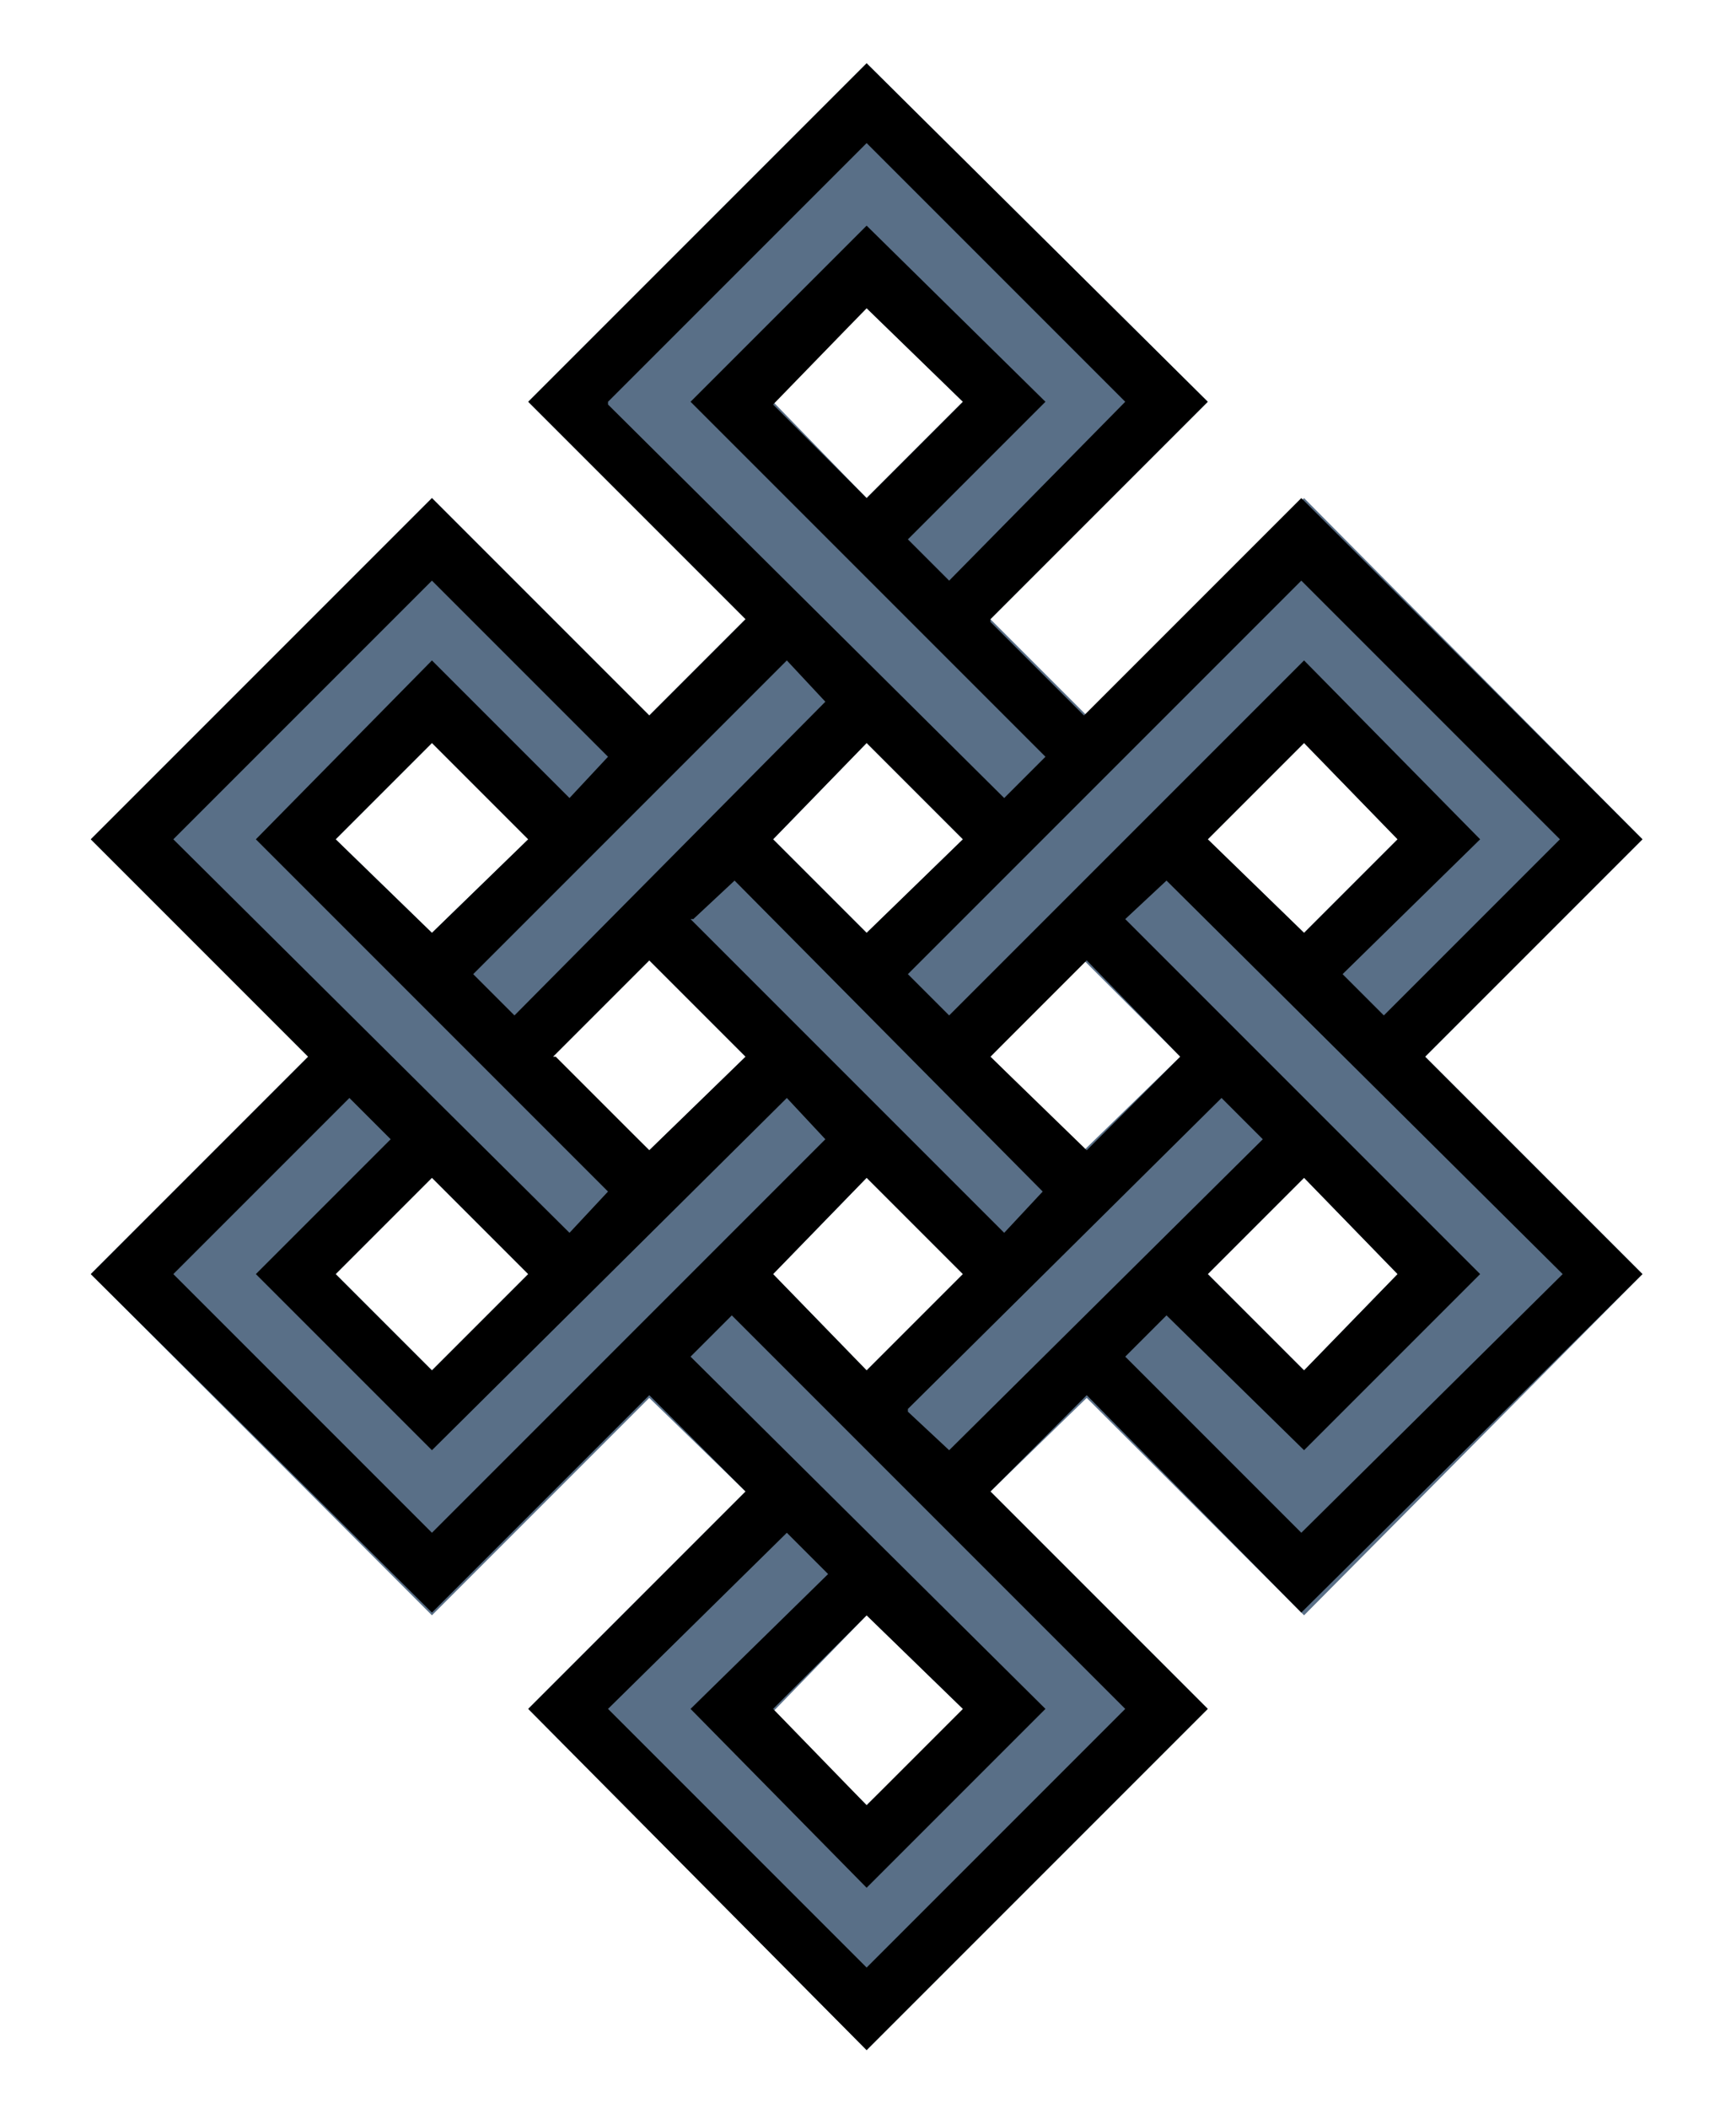
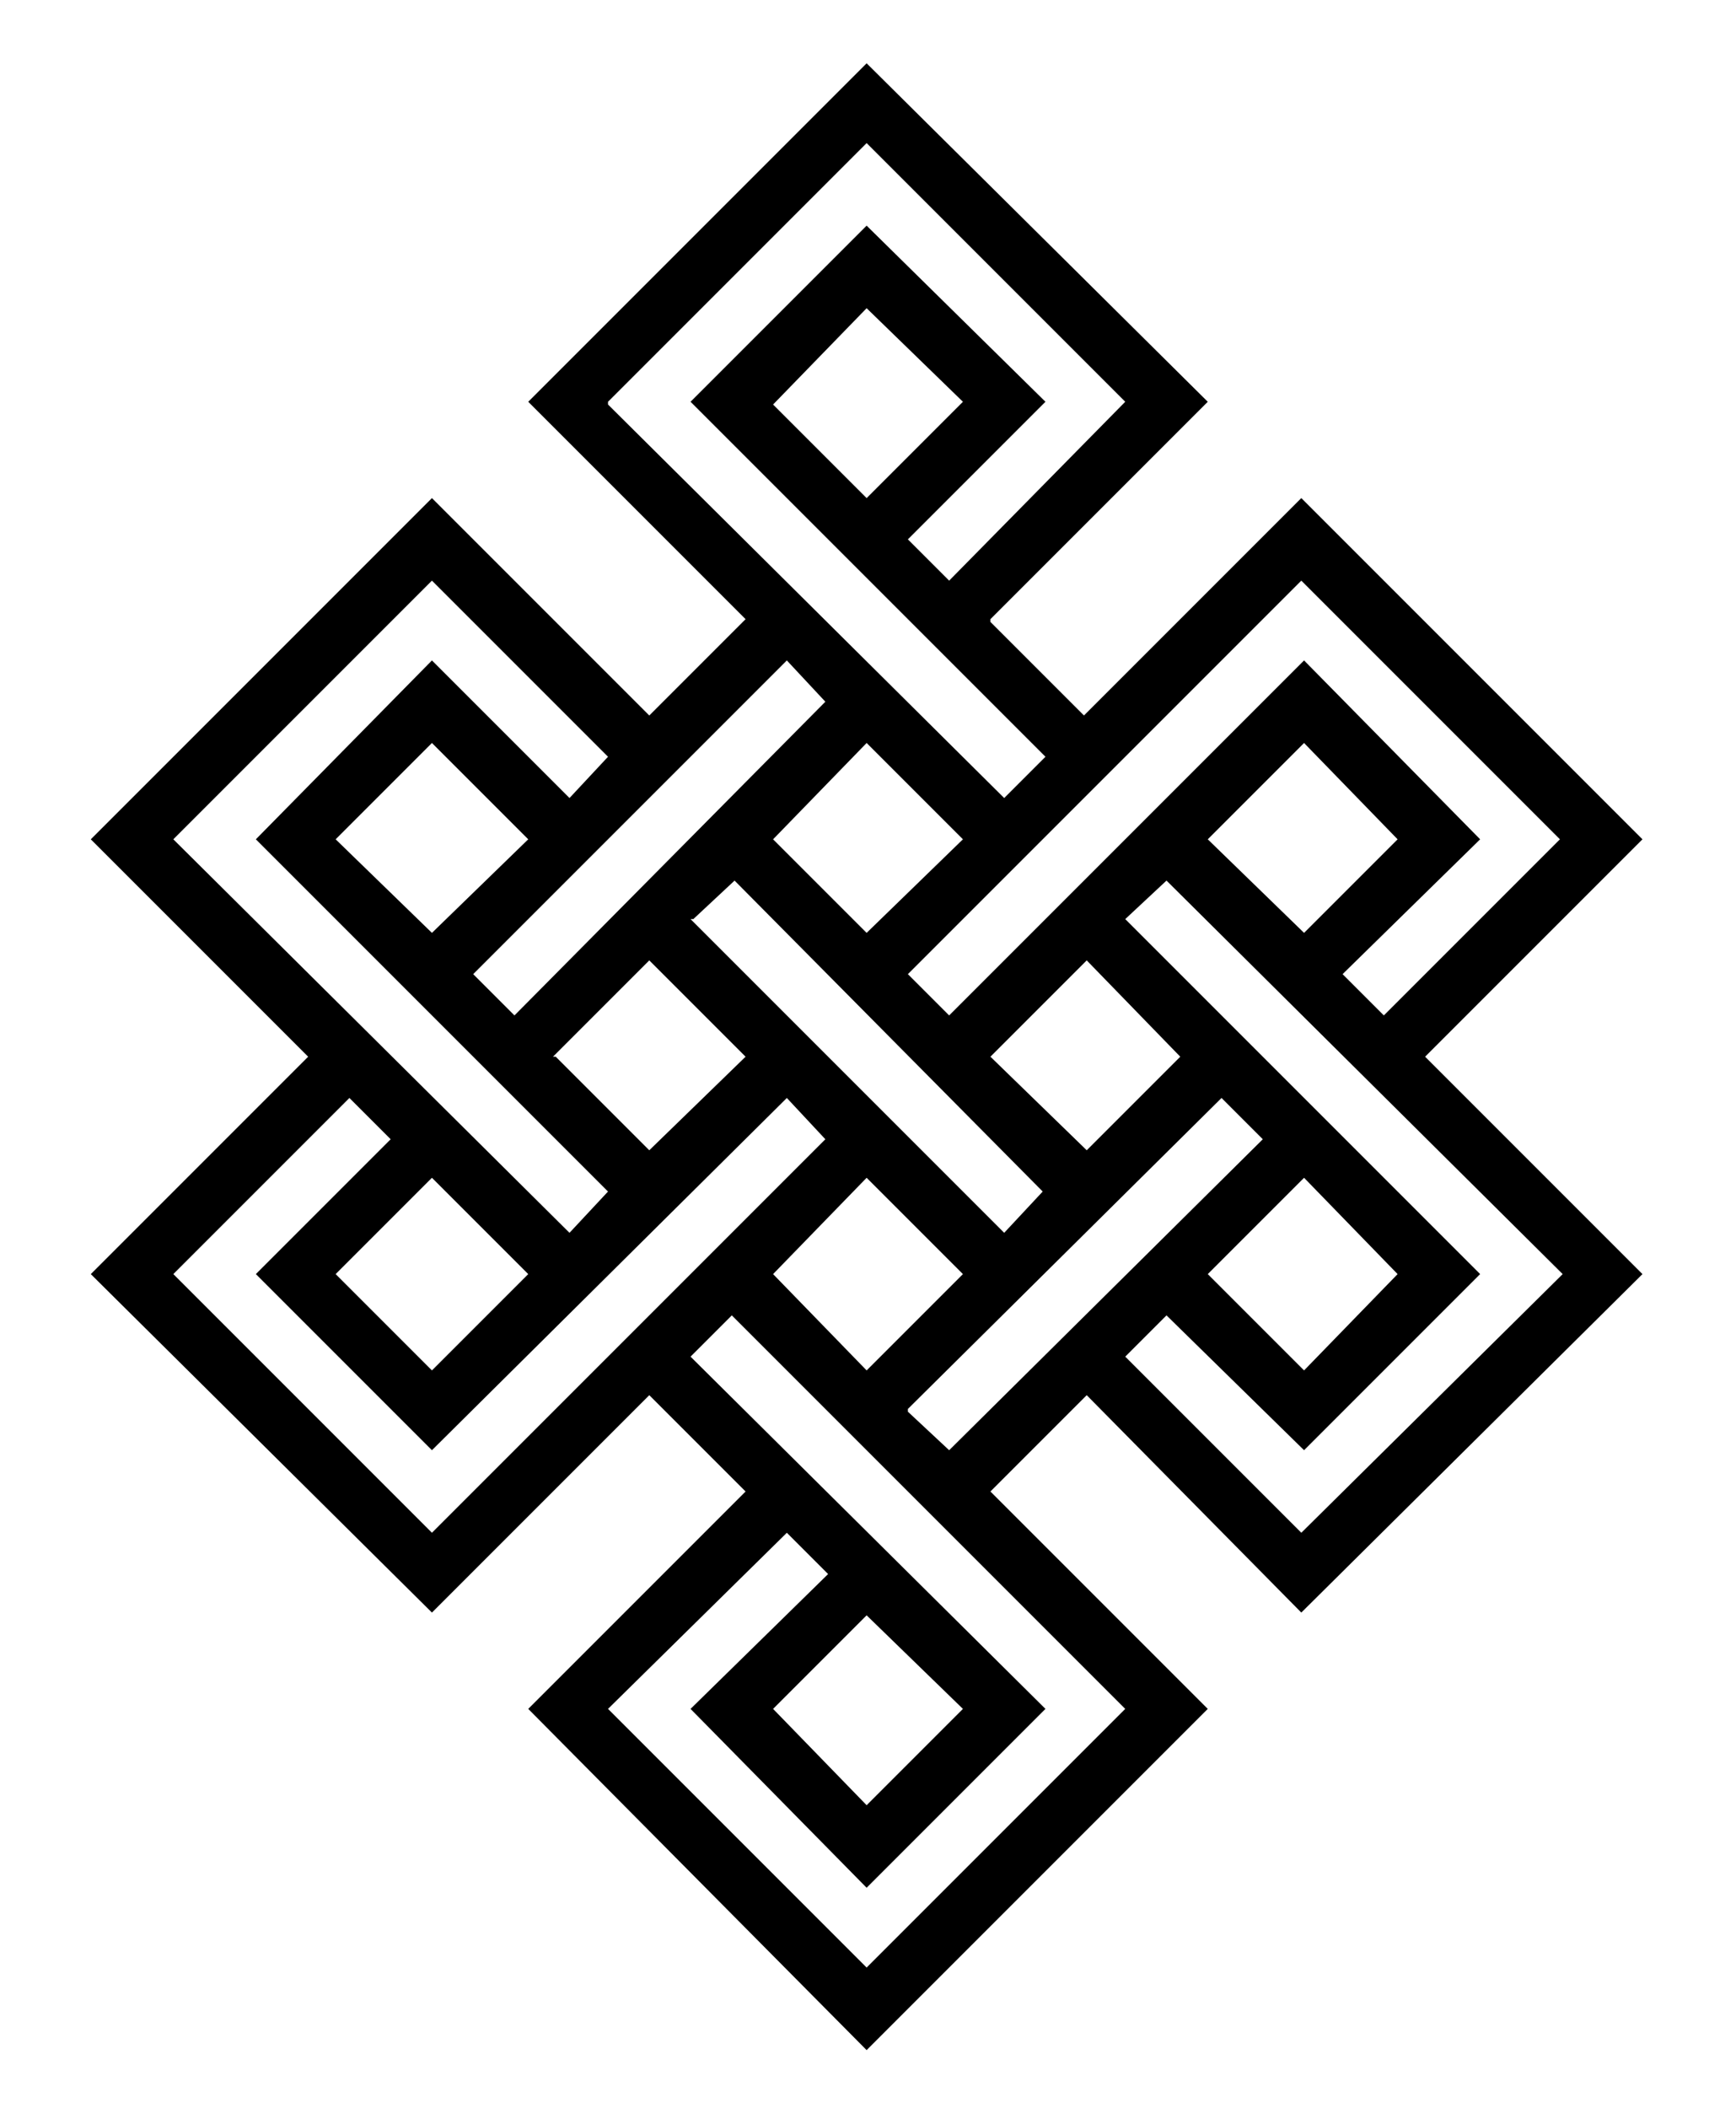
<svg xmlns="http://www.w3.org/2000/svg" viewBox="-160 -228 631 766" overflow="visible">
-   <path fill="#596f87" d="m358 156 79-79L314-47l-79 79-35-35 79-79-124-123L32-82l79 79-35 35-79-79-124 124 79 79-79 79L-3 359l79-79 35 34-79 79 123 124 124-124-79-79 35-34 79 79 123-124-79-79zM314 42l34 35-34 34-35-34 35-35zm-45 114-35 34-34-34 34-35 35 35zM121-82l34-34 35 34-35 35-34-35zm34 124 35 35-35 34-34-34 34-35zm-44 114-35 34-35-34 35-35 35 35zM-38 77l35-35 35 35-35 34-35-34zm35 193-35-35 35-35 35 35-35 35zm193 124-35 34-34-34 34-35 35 34zm-35-124-34-35 34-35 35 35-35 35zm159 0-35-35 35-35 34 35-34 35z" />
  <path d="m200-2 34 34 79-79L437 77l-79 79 79 79-124 123-78-79-35 35 79 79-124 124L32 393l79-79-35-35-79 79-124-123 79-79-79-79L-3-47l79 79 35-35-79-79 123-123L279-82 200-3zM61-81 205 62l15-15L91-82l64-64 65 64-50 50 15 15 64-65-94-94-94 94zm94-35-34 35 34 34 35-35-35-34zm15 242 15 15L314 12l64 65-50 49 15 15 64-64-94-94-143 143zM-97 77 47 220l14-15L-67 77l64-65 50 50 14-15-64-64-94 94zm223-65L12 126l15 15L140 27l-14-15zm153 65 35 34 34-34-34-35-35 35zm-317 0 35 34 35-34-35-35-35 35zm159 0 34 34 35-34-35-35-34 35zm-30 29 114 114 14-15L107 92l-15 14zm158 0 129 129-64 64-50-49-15 15 64 64 95-94L264 92l-15 14zM42 156l34 34 35-34-35-35-35 35zm193-35-35 35 35 34 34-34-34-35zM-97 235l94 94 143-143-14-15L-3 299l-64-64 49-49-15-15-64 64zm267 50 15 14 114-113-15-15-114 113zm-208-50 35 35 35-35-35-35-35 35zm159 0 34 35 35-35-35-35-34 35zm193 35 34-35-34-35-35 35 35 35zm-223-5 129 128-65 65-64-65 50-49-15-15-65 64 94 94 94-94-143-143-15 15zm64 163 35-35-35-34-34 34 34 35z" />
</svg>